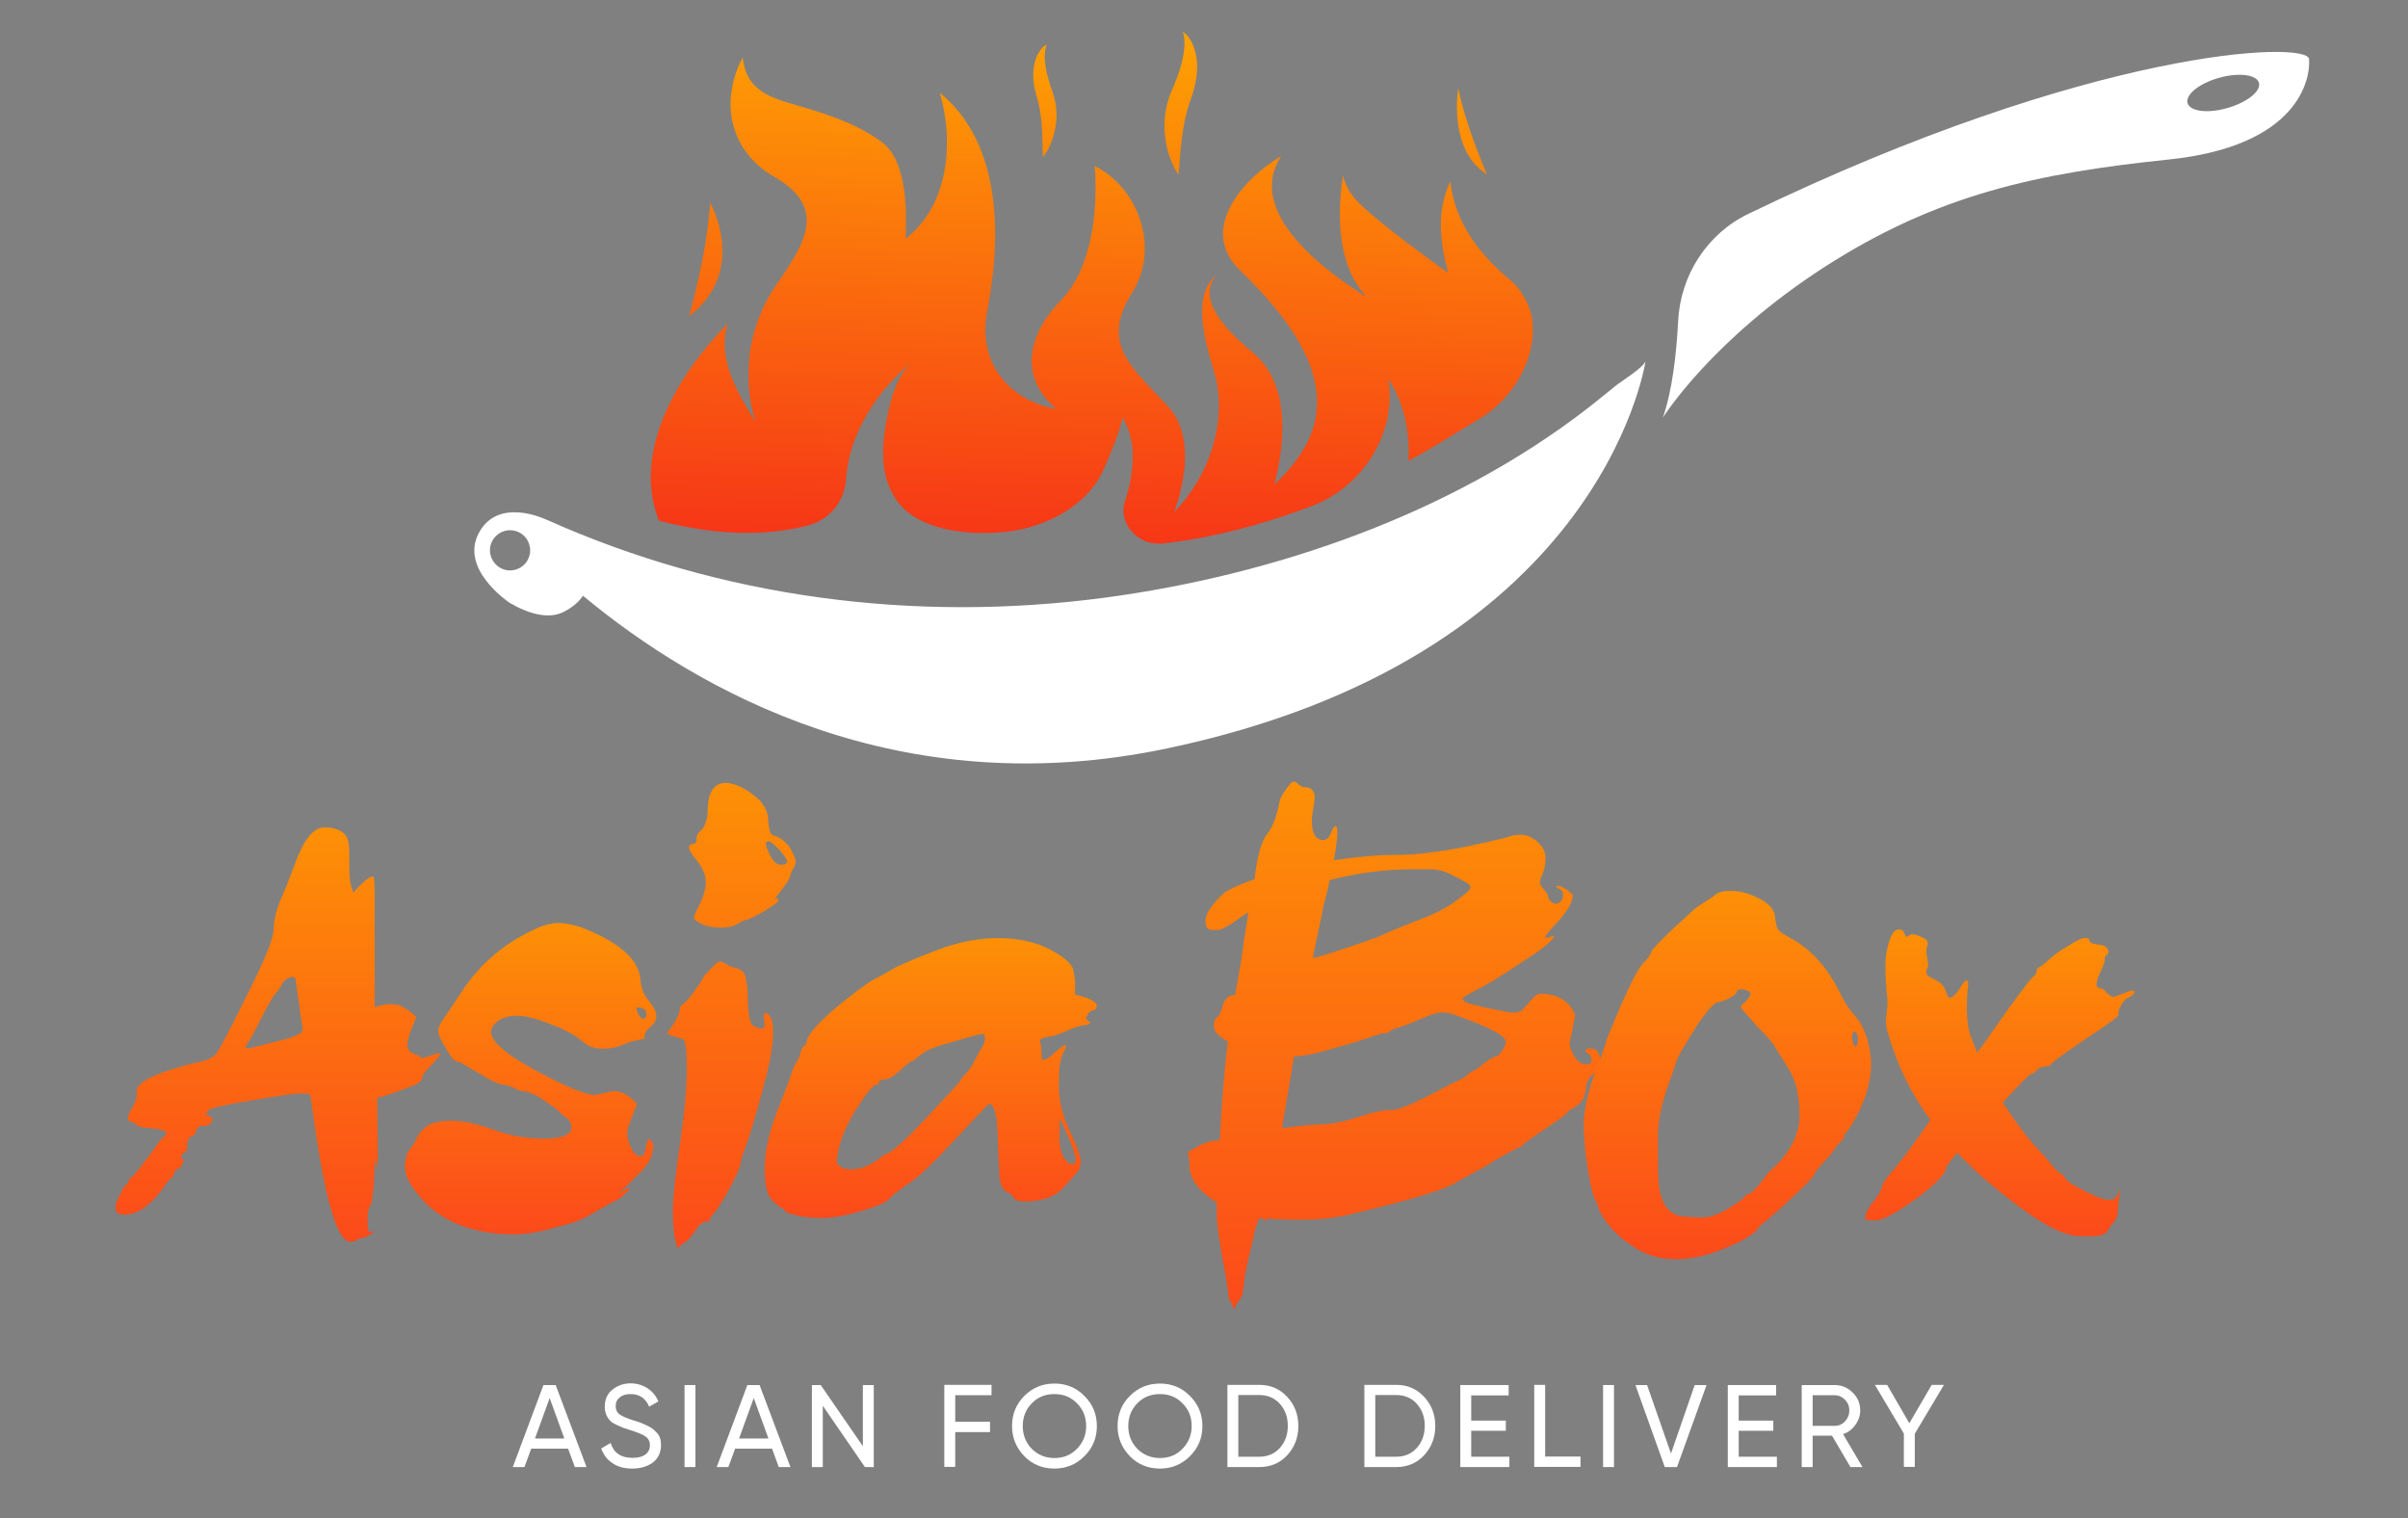
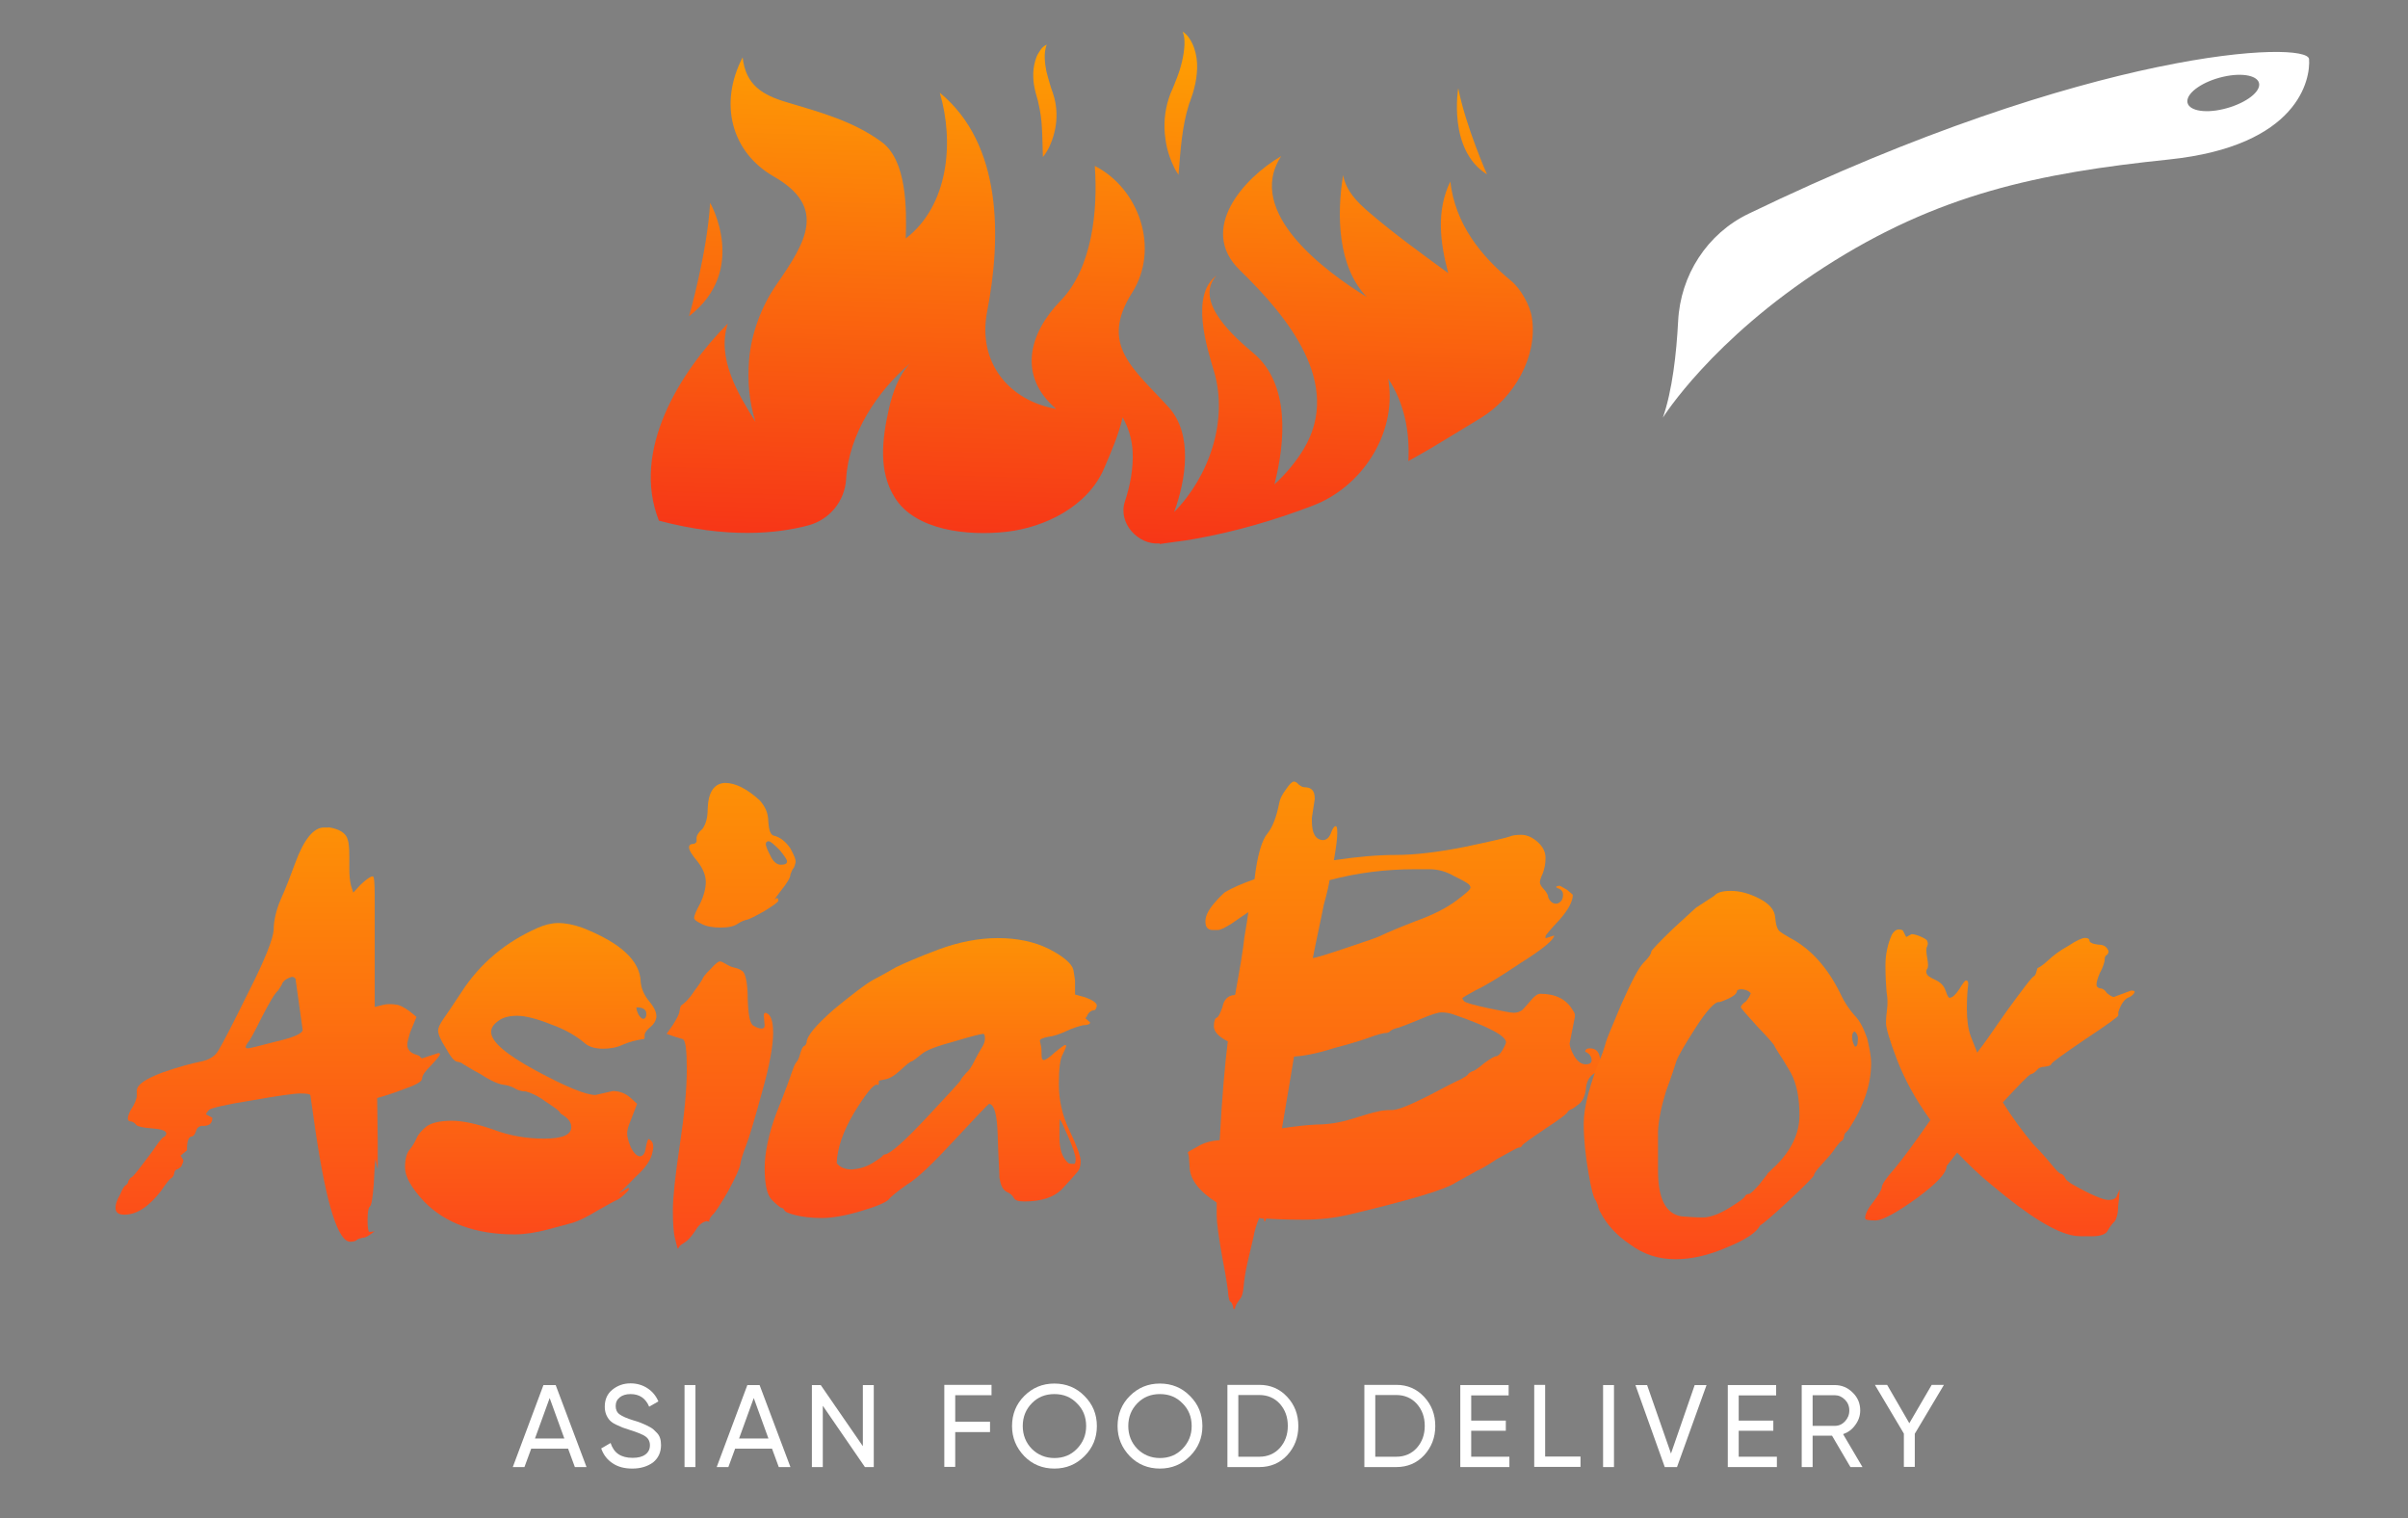
<svg xmlns="http://www.w3.org/2000/svg" version="1.1" id="Слой_1" x="0px" y="0px" viewBox="0 0 1280.1 807.2" style="enable-background:new 0 0 1280.1 807.2;" xml:space="preserve">
  <rect x="0" y="0" width="1280.1" height="807.2" fill="#808080" stroke="none" />
  <style type="text/css">
	.st0{fill:#FFFFFF;}
	.st1{fill:#323744;}
	.st2{fill:url(#SVGID_1_);}
	.st3{fill:url(#SVGID_2_);}
	.st4{fill:url(#SVGID_3_);}
	.st5{fill:url(#SVGID_4_);}
	.st6{fill:url(#SVGID_5_);}
	.st7{fill:url(#SVGID_6_);}
	.st8{fill:url(#SVGID_7_);}
	.st9{fill:url(#SVGID_8_);}
</style>
  <g>
    <g id="Слой_2_1_">
      <g id="Layer_1">
-         <path class="st0" d="M859.5,204.6c-5.2,4.2-10.3,8.4-15.6,12.5c-72.5,56.1-166.2,88.5-256.4,100.6     c-101.2,13.5-204.1,0.2-297.1-41.5l-0.1,0h0c-0.9-0.4-25.6-12.1-35.8,7.2c-10,19.1,15.2,36.2,16.6,37.2l0.1,0     c10,5.9,20.4,8.5,28,4.9c5.1-2.5,8.5-5.5,10.7-8.8c61.4,50.9,168.4,111.2,310.8,81.1c227.9-48.1,253.2-200.5,254.1-205.9     C874,195.1,862.2,202.5,859.5,204.6z M272,303.2c-5.9,0.5-11-4-11.5-9.8c-0.5-5.9,4-11,9.8-11.5c0.8-0.1,1.6,0,2.4,0.1l0.1,0     c4.7,0.7,8.3,4.4,8.9,9.1v0c0.1,0.2,0.1,0.4,0.1,0.5C282.3,297.6,277.9,302.7,272,303.2C272,303.2,272,303.2,272,303.2z" />
        <path class="st0" d="M1227.5,31.4c-0.8-9.9-115.1-6.1-297.9,82.2c-22.1,10.6-36.3,32.7-37.5,57.2c-0.9,17.2-3.1,36.8-8.1,51.2     c0.4-0.6,25.9-41.3,85.8-80c60.4-38.9,113.8-50,183.1-57.2C1222.2,77.6,1228.3,41.9,1227.5,31.4z M1181.9,58     c-10.5,2.5-19.1,0.6-19.1-4.2s8.5-10.6,19.1-13c10.5-2.4,19.1-0.5,19.1,4.2S1192.5,55.5,1181.9,58z" />
        <path class="st1" d="M500.5,241.7c0,0,0-0.1,0-0.1s0-0.1,0-0.1L500.5,241.7z" />
        <linearGradient id="SVGID_1_" gradientUnits="userSpaceOnUse" x1="399.504" y1="819.2" x2="399.504" y2="426.43" gradientTransform="matrix(1 3.000000e-02 3.000000e-02 -1 163.368 794.116)">
          <stop offset="0" style="stop-color:#FFAE00" />
          <stop offset="1" style="stop-color:#F4121E" />
        </linearGradient>
        <path class="st2" d="M787.2,222.2c-8.9,5.4-17.8,10.9-26.7,16.2c-3.9,2.3-7.9,4.5-11.8,6.7c0.8-15.7-2.1-30.6-10.7-43.8     c0.1,0.5,0.2,1.1,0.2,1.6c4.1,28.4-14.7,56.2-40.3,65.9c-20.4,7.8-41.4,13.9-62.8,17.7c-3.3,0.6-6.7,1.1-10,1.5     c-2.9,0.4-5.7,0.8-8.6,1.2c0-0.1,0-0.2,0-0.3l-0.3,0c-11.1,0.8-22-10.7-18.2-22.3c2.8-8.4,4.6-17.8,4.1-26.9     c-0.4-6.3-2.2-12.4-5.3-17.8c-2.2,9.5-6.1,18.3-9.9,27.2c-8.7,20.2-31.5,31.3-51.9,33.6c-20.4,2.3-48.5-0.6-59.4-18.3     c-8.6-13.9-6.8-30.5-3-47.3c2-8.6,5.1-17.5,11.3-24c-17.5,14.8-32.7,37.7-34.1,61.6c-0.7,11.7-8.8,21.6-20.1,24.6     c-16.6,4.4-42.9,7.1-79.4-2.5c-14.9-37.5,11.2-79.1,36.6-104.8c-6,18.4,5.4,37.4,14.7,52.2c-3.5-11.2-4.2-21.5-3.4-32.8     c1.1-13.7,6.5-28.5,14.5-40c15.9-22.9,27.1-41.3-1.4-57.6c-22.5-12.9-29.3-38.8-16.5-63.3c1.6,14.8,10.7,20.1,23.6,23.9     c18.1,5.4,35.1,10,50.2,21c13.5,9.8,13.4,35.6,12.9,51.4c22.9-17.6,25.8-51.4,18.1-77.5c33.4,27.4,32.7,77.3,25.2,116.2     c-5.3,26.9,11.3,47.4,36.7,51.9c-20.7-17.6-14.4-40.4,2.3-57.5c16.9-17.4,19.9-48.2,18.2-71.7c23.7,12.1,34.6,44,19.9,67.3     c-17.6,27.8,0.5,40.3,19.3,60.9c13.2,14.5,9.2,38.7,3,55.8c18.6-18.9,28.9-48.8,21.2-74.7c-3.7-12.4-12.8-40.6,1.3-51     c-12.8,14,11.1,34,19.6,41.2c19.6,16.4,17,47.2,11.2,69.8c6-5.5,11.3-11.8,15.5-18.7c21-34.8-8.4-70.4-33.9-95.2     c-22.4-21.7,2.1-49,22-60.6c-19.7,30.1,24.4,61.9,45.5,74.9c-15.6-16.3-16-43.6-12.6-64.8c1.6,8.5,7.6,14.4,13.5,19.5     c13,11.2,28,22.1,42.4,32.6c-4.3-16.2-6.5-33.1,1.1-48.7c2.6,22.5,16.1,39.4,32.2,52.7c5.2,4.2,10.2,13.1,11.2,19.8     C817.5,189.6,804.8,211.5,787.2,222.2z M775.2,46.9c0,0-5.7,32.8,15.3,45.8C790.5,92.7,779.3,67.5,775.2,46.9L775.2,46.9z      M366.3,168.1c31.8-24.5,11.2-60.3,11.2-60.3C376,134.4,366.3,168.1,366.3,168.1L366.3,168.1z M629.5,26.1     c-0.3,3-0.9,5.9-1.7,8.8c-0.2,0.7-0.4,1.4-0.6,2.1c-0.2,0.7-0.5,1.4-0.7,2.1c-0.5,1.4-1,2.8-1.6,4.2c-0.5,1.4-1.1,2.8-1.7,4.2     l-1,2.3c-0.3,0.8-0.6,1.7-0.9,2.6c-2.2,6.8-2.8,14-1.8,21.1c0.4,3.4,1.2,6.8,2.4,10.1c0.6,1.6,1.2,3.2,2,4.8     c0.7,1.6,1.6,3.1,2.6,4.5c0.6-6.9,1-13.2,1.8-19.4s1.9-12,3.6-17.5c0.2-0.7,0.4-1.4,0.7-2l0.8-2.3c0.6-1.6,1.1-3.3,1.5-5     c0.9-3.4,1.4-7,1.5-10.5c0.1-3.6-0.4-7.3-1.6-10.7c-0.6-1.7-1.4-3.4-2.4-4.9c-0.9-1.5-2.2-2.8-3.7-3.8     C629.9,19.9,629.8,23.1,629.5,26.1L629.5,26.1z M553.1,26.6c-0.8,1.2-1.6,2.4-2.1,3.7c-1,2.7-1.6,5.5-1.7,8.3     c-0.1,2.8,0.1,5.6,0.7,8.3c0.3,1.4,0.6,2.7,1,4l0.5,1.8c0.2,0.5,0.3,1.1,0.4,1.6c1.1,4.6,1.8,9.2,2,13.9     c0.3,4.9,0.3,9.9,0.5,15.3c1.7-2.1,3.1-4.5,4.1-7c1.1-2.5,1.8-5.1,2.4-7.8c1.1-5.5,1-11.2-0.4-16.6c-0.2-0.7-0.4-1.4-0.6-2     l-0.3-1c-0.1-0.3-0.2-0.6-0.3-0.8c-0.4-1.1-0.8-2.3-1.1-3.4c-0.7-2.3-1.3-4.5-1.9-6.8c-0.5-2.3-0.8-4.6-0.9-7     c-0.1-2.4,0.1-4.8,1-7.4C554.9,24.5,553.9,25.4,553.1,26.6z" />
      </g>
    </g>
    <g>
      <linearGradient id="SVGID_2_" gradientUnits="userSpaceOnUse" x1="147.569" y1="660.134" x2="147.569" y2="439.801">
        <stop offset="0" style="stop-color:#FC4A1A" />
        <stop offset="1" style="stop-color:#FD9006" />
      </linearGradient>
      <path class="st3" d="M174.7,439.8c5.8,0.9,9.2,3.1,10.1,6.4c0.6,1.5,0.9,4.6,0.9,8.9v6.8c0,3.4,0.3,6.4,0.9,8.9l1.2,3.7l4-4.3    c4.3-4,6.8-5.2,6.8-3.7c0.6,1.5,0.6,6.8,0.6,15.7v53.1c3.4-0.9,5.8-1.5,7.4-1.5c1.2,0,2.5,0,4,0.3c1.5,0,4,1.2,7.4,3.7l3.4,2.8    l-3.4,8.3c-0.9,3.1-1.5,5.2-1.5,6.4c0,2.8,1.8,4.6,5.2,5.5c0.9,0.3,1.5,0.6,1.5,0.9c0.6,0.6,0.9,0.9,1.2,0.9l8.6-2.8    c0.6,0,0.9,0.3,0.9,0.6c0,0.6-1.5,2.5-4.6,5.8c-3.4,3.4-4.9,5.5-4.9,7.1s-3.1,3.4-9.2,5.5c-6.4,2.5-11.4,4-14.7,4.9l0.3,23.3v14.4    l-1.2-5.2c-0.3,1.5-0.6,5.8-0.9,13.2c-0.6,7.4-1.2,11.4-2.1,12c-0.9,0.9-1.2,3.4-1.2,7.4s0.3,6.1,1.2,6.1l2.5-0.3    c-2.8,2.1-4.6,3.4-6.4,3.4c-1.2,0.3-2.5,0.6-3.1,1.2c-0.6,0.6-1.8,0.9-3.4,0.9c-6.4,0-12.6-19.3-18.4-58.3    c-1.5-10.7-2.5-17.5-2.8-19.6c-0.3-0.6-1.8-0.9-5.5-0.9c-3.1,0-11.7,1.2-25.8,3.7c-13.5,2.1-21.2,4-22.4,4.9    c-1.2,1.2-1.8,2.1-1.8,2.5l3.4,1.8c0,3.1-1.8,4.6-5.8,4.3c-1.5,0.3-2.5,1.2-2.8,2.5c-0.6,1.8-1.2,2.8-2.1,3.1    c-1.8,0-2.8,2.1-2.8,6.8v0.6l-3.4,2.8l1.5,2.5c0,0.9-0.6,2.1-1.2,3.4c-1.2,0.9-1.8,1.5-2.5,1.5c-0.9,0.6-1.2,1.5-1.2,2.1    c-0.3,1.2-0.6,1.8-1.5,2.5c-0.9,0.3-2.8,2.8-5.5,6.8c-6.4,8.3-12.9,12.6-19.3,12.6h-0.3c-3.1,0-4.6-1.2-4.6-3.7    c0-1.5,0.6-4,2.5-7.1c1.2-3.1,2.5-4.9,3.1-4.9c0.6-0.6,1.2-1.2,1.2-2.1c0.6-0.9,0.9-1.8,1.8-2.1c0.6-0.3,2.5-2.5,5.2-6.1    s5.5-7.1,7.7-10.4c2.1-3.1,3.7-4.9,4.3-4.9c0.9-0.6,1.2-1.2,1.2-2.1c-0.6-1.5-3.1-2.1-8-2.5c-4.3-0.3-7.1-0.9-8-1.8    c-0.6-0.9-1.5-1.5-2.5-1.8c-2.5,0-2.5-1.8-0.6-5.8c2.5-3.7,3.4-6.4,3.4-8V580c0-3.4,4.6-6.4,13.5-9.8c8.9-3.1,15.7-4.9,20.3-5.8    c4.6-0.9,7.7-2.8,9.5-5.8c2.1-3.4,7.4-13.5,16-31c8.9-17.5,13.2-28.5,13.5-33.4c0-4.6,1.2-10.1,3.7-16c2.8-6.1,5.2-12.6,7.7-19.3    c4.6-12.6,9.8-19,15.3-19H174.7z M155.1,519.3c-1.8,0.6-3.1,1.2-4,2.1c-0.9,0.9-1.2,1.5-1.2,1.8s-0.9,1.5-2.1,3.4    c-1.8,1.5-4.6,6.4-8.6,14.1c-4,8-6.4,12.6-7.4,13.5c-0.9,1.2-1.2,2.1-1.2,2.5c0,0.3,0.3,0.6,1.2,0.6c0.9,0,5.8-1.2,15.3-3.7    c9.2-2.1,13.8-4.3,13.8-6.1l-3.7-26.4v-0.6C156.6,519.6,156,519.3,155.1,519.3z" />
      <linearGradient id="SVGID_3_" gradientUnits="userSpaceOnUse" x1="281.997" y1="656.144" x2="281.997" y2="490.435">
        <stop offset="0" style="stop-color:#FC4A1A" />
        <stop offset="1" style="stop-color:#FD9006" />
      </linearGradient>
      <path class="st4" d="M333.7,631.6c1.5,0,0.9,0.9-1.5,3.1c-2.1,2.1-3.7,3.1-4.6,3.4c-0.9,0.3-4,2.1-10.1,5.5    c-5.5,3.4-10.1,5.5-12.9,6.4l-13.8,3.7c-5.8,1.5-11.7,2.5-17.2,2.5c-20.6,0-36.8-5.8-48.2-17.5c-6.8-7.4-10.1-13.2-10.1-18.1    c0-4.3,0.9-7.7,2.5-9.5c1.5-1.8,2.8-4,3.7-6.1c0.9-2.1,2.8-4.3,5.5-6.4c2.8-1.8,7.1-2.8,13.2-2.8c5.5,0,12.9,1.5,21.8,4.6    c8.9,3.4,18.1,4.9,27.3,4.9c9.8,0,14.4-2.1,14.4-6.1c0-2.8-1.8-4.9-5.5-7.1c-0.3-0.3-0.6-0.6-0.6-0.9c-0.3-0.6-2.8-2.5-7.4-5.5    c-4.6-3.4-8.3-4.9-10.7-5.5c-2.8,0-4.9-0.9-6.1-1.8c-1.8-0.9-3.7-1.5-6.1-1.8c-2.1-0.3-6.1-1.8-11.7-5.5c-5.8-3.1-8.9-5.2-9.5-5.5    c-0.6-0.6-1.5-0.9-3.1-1.2s-3.4-2.5-6.1-7.4c-2.8-4.3-4-7.4-4-9.2c0-1.2,0.9-3.4,2.8-6.1c1.8-2.5,4.9-7.1,9.5-14.1    c10.1-15.7,23.9-27,40.8-34.4c3.4-1.5,7.1-2.5,10.7-2.5c4.3,0,8.3,0.9,12.9,2.5c20.3,8,30.7,17.5,31,28.8    c0.3,3.4,1.8,7.1,4.6,10.4c2.8,3.4,4,6.1,3.7,8.6c-0.3,1.8-1.5,3.7-3.1,4.9c-1.8,1.5-2.8,2.8-3.1,4v1.5c0,0.3,0,0.6-0.3,0.9    c-4,0.6-7.7,1.5-11.4,3.1c-3.1,1.5-6.8,2.1-10.4,2.1c-4,0-7.1-0.9-9.2-2.5c-4.6-4-10.7-7.7-18.4-10.4c-7.7-3.1-13.8-4.6-18.1-4.6    c-4.3,0-7.7,0.9-10.1,2.8c-2.5,1.8-3.7,3.7-3.7,5.8c0,5.2,8,12,23.9,20.6c16,8.6,26.4,12.9,31.6,12.9l9.2-2.1    c3.4,0,6.8,1.2,9.5,3.7l3.4,3.1l-3.1,8c-0.9,2.1-1.8,4.6-2.1,6.4c-0.3,2.5,0.3,4.9,1.8,8.6c1.5,3.1,3.4,4.9,4.9,4.9    c1.5,0,2.8-1.5,3.1-4.6c0.6-3.1,1.2-4.6,1.5-4.6c2.1,0.9,3.1,3.1,2.1,6.8c-0.6,4-3.7,8.6-9.2,13.5c-5.2,5.5-8,8-8.3,8    c-0.3,0.3-0.3,0.3,0,0.3L333.7,631.6z M339.5,539.5c0.9,1.2,1.5,2.1,2.5,2.1c0.9,0,1.2-0.6,1.5-1.5c0.6-3.1-1.2-4.6-5.2-4.6    C338.3,536.5,338.6,537.7,339.5,539.5z" />
      <linearGradient id="SVGID_4_" gradientUnits="userSpaceOnUse" x1="388.474" y1="663.816" x2="388.474" y2="416.173">
        <stop offset="0" style="stop-color:#FC4A1A" />
        <stop offset="1" style="stop-color:#FD9006" />
      </linearGradient>
      <path class="st5" d="M369.6,654.3c-2.1,3.1-4,5.2-5.5,6.1c-1.5,0.9-2.8,1.8-3.1,2.5c-0.3,0.6-0.6,0.9-0.6,0.9    c-0.3,0-0.6-1.8-1.5-5.2c-0.9-3.4-1.2-8.6-1.2-15.3c0-6.4,1.2-18.1,3.7-34.7s3.7-29.8,3.7-40.2c0-9.8-0.6-15.3-2.1-16    c-2.1-0.6-5.2-1.5-8.6-2.8l3.4-4.9c2.1-3.4,3.4-5.8,3.4-7.1c0.3-1.8,0.6-2.8,0.9-3.1c1.5-0.9,4-3.1,6.8-7.4    c2.8-3.7,4.3-6.1,4.6-6.8c0.3-0.9,1.5-2.5,4.3-5.2c2.5-2.8,4-4,4.9-4c0.9,0,1.8,0.6,3.4,1.5c1.5,0.9,2.8,1.5,4.3,1.8    c1.5,0.3,3.1,0.9,4.6,2.1c1.5,1.8,2.5,6.8,2.5,15c0.3,8.3,1.2,12.9,3.1,13.8c1.5,0.9,3.1,1.5,4.3,1.5s1.8-0.9,1.5-2.5l-0.3-3.7    c-0.3-1.5,0.3-2.5,1.2-2.1c2.5,0.9,3.7,4.3,3.7,10.7s-1.8,16.9-5.8,31c-4,14.7-6.8,24.2-8.6,28.8c-1.8,4.6-2.8,8-3.1,10.1    c-0.3,2.1-2.5,6.8-6.4,14.1c-4.3,7.4-7.1,11.7-8.3,12.6c-1.2,1.2-1.8,2.5-1.8,3.4l0.6,0.3l-2.1-0.3    C373.3,649.7,371.4,651.2,369.6,654.3z M413.8,478.8c0,0.6-2.5,2.5-7.4,5.5c-4.9,2.8-8,4.3-9.2,4.6c-1.5,0.3-3.1,0.9-4.9,2.1    c-2.1,1.5-5.2,2.1-9.2,2.1c-4.3,0-7.7-0.6-10.4-2.1c-2.5-1.2-3.7-2.1-3.7-3.1s0.9-3.4,3.1-7.4c2.1-4.3,3.1-8.3,3.1-11.7    c0-3.4-1.5-7.1-4.3-10.7c-3.1-3.7-4.6-6.1-4.6-7.7c0-1.2,0.9-1.8,2.5-1.8c0.9-0.3,1.2-0.6,1.5-1.2v-2.1c0-0.9,0.9-2.8,3.1-4.6    c1.8-2.5,2.8-5.8,2.8-10.7c0.3-8.9,3.4-13.5,9.2-13.8c5.5,0,11.7,3.1,18.4,9.2c3.1,3.4,4.6,7.1,4.6,11c0.3,4.3,0.9,6.8,2.5,7.7    c4,0.9,6.8,3.4,9.2,6.8c1.8,3.4,3.1,5.8,2.8,7.7c-0.3,1.2-0.6,2.5-1.2,3.1c-0.6,0.6-0.9,1.8-1.5,3.1c0,1.8-1.8,4.6-5.2,8.9    l-3.7,4.9C412.8,476.9,413.8,477.2,413.8,478.8z M409.5,454.8c1.5,3.4,3.7,4.9,5.5,4.9c2.5,0,3.4-0.6,3.4-1.8c0-0.9-1.5-3.1-4-6.1    c-3.1-3.1-4.9-4.6-5.8-4.6c-0.9,0-1.5,0.6-1.5,1.5S407.9,451.8,409.5,454.8z" />
      <linearGradient id="SVGID_5_" gradientUnits="userSpaceOnUse" x1="494.779" y1="647.553" x2="494.779" y2="498.721">
        <stop offset="0" style="stop-color:#FC4A1A" />
        <stop offset="1" style="stop-color:#FD9006" />
      </linearGradient>
      <path class="st6" d="M579.5,543.5c0,0.9-1.2,1.5-3.7,1.5c-2.5,0.6-5.5,1.5-8.9,3.1s-6.8,2.8-9.8,3.1c-2.8,0.6-4.3,1.2-4.3,2.1    c0.3,0.9,0.3,1.8,0.6,2.8c0.3,1.2,0.3,2.8,0.3,4.6c0,1.8,0.3,2.8,1.2,2.8c0.9,0,2.8-1.2,5.8-4c3.4-2.8,5.2-4,5.5-4    c0.3,0,0.6,0.3,0.6,0.6s-0.6,1.8-1.8,4.3c-1.5,2.5-2.1,8-2.1,16c0,8.6,1.8,16.6,5.8,24.9c4,8.3,5.8,13.5,5.8,16    c0,2.5-0.6,4.6-2.1,6.1c-1.2,1.5-4,4.6-8,8.9c-4.3,4.3-11,6.4-19.9,6.4c-3.1,0-4.9-0.6-5.5-1.8c-0.6-1.2-1.8-2.5-4-3.4    c-2.1-1.2-3.1-3.7-3.7-7.4c0-3.4-0.6-10.7-0.9-22.1c-0.3-11.4-1.8-16.9-4.6-17.2c-0.9,0.6-7.1,7.1-18.4,19.3    c-11.4,12.3-19.6,20.3-25.2,23.6c-5.2,3.7-8.6,6.4-9.8,8c-1.5,1.5-6.4,3.7-14.7,6.1c-8.3,2.5-15.3,3.7-20.9,3.7    s-10.1-0.6-13.8-1.5c-3.7-0.9-5.8-1.8-6.1-2.8c-0.3-0.6-0.9-1.2-1.8-1.2c-0.9-0.6-2.5-1.8-4.9-4.3s-3.7-8-3.7-16.6    c0-8.3,2.1-18.4,6.4-29.8c4.6-11.4,7.1-18.4,8-21.2c0.9-2.5,1.5-4.3,2.5-5.5c0.9-0.9,1.5-2.5,2.1-4.9c0.6-1.8,1.2-3.4,2.1-3.7    c0.6-0.3,0.9-0.9,1.2-1.8c0-3.4,4.9-9.2,14.7-17.8c9.8-8,16.6-13.2,20.3-15.3c4-2.1,8-4.3,12.3-6.8c4.3-2.1,12-5.5,22.7-9.5    c10.7-4,21.5-6.1,31.6-6.1s19.3,1.8,27.3,5.8c7.7,4,12,7.7,12.9,11c0.3,1.5,0.6,3.7,0.9,5.8v7.4l5.5,1.5c4,1.5,5.8,2.8,6.1,4.3    c-0.3,1.5-0.6,2.1-1.2,2.5c-1.8,0-3.4,1.2-4.3,3.7c-0.3,0.3-0.6,0.3-0.6,0.6L579.5,543.5z M521.5,557.6c1.5-2.1,2.1-4,2.1-5.5    s-0.3-2.5-0.9-2.5c-0.9,0-6.1,1.2-15.3,4c-9.2,2.5-15,4.6-17.5,6.8c-2.5,2.1-4,3.1-4.9,3.7c-0.9,0-3.1,1.8-6.4,4.9    c-3.4,3.1-6.1,4.6-8.6,4.9c-1.8,0.3-3.1,0.6-2.8,0.9v1.2l-0.3,0.9c-0.3-0.3-0.6-0.3-0.9-0.3c-1.8,0-5.8,4.9-12,15    c-5.8,9.8-8.9,18.7-9.2,26.7c1.5,2.1,4.3,3.4,8,3.4c3.7-0.3,7.4-1.2,11-3.4c3.4-2.1,5.2-3.4,5.5-4c0.3-0.3,0.6-0.6,1.2-0.6    c3.1-0.6,10.4-7.1,22.1-19.6c11.7-12.6,17.8-19,18.1-19.9c0.3-0.9,1.5-2.1,2.8-3.7c1.8-1.5,3.1-3.7,4.3-6.1    S520.2,559.8,521.5,557.6z M563.2,604.6c0,6.4,1.5,11,4.9,13.8c0.9,0.3,1.5,0.3,2.5,0.3c0.9,0.3,1.2-0.6,1.2-2.5    c0-1.8-1.2-5.5-3.7-11.4c-2.5-5.8-4-8.9-4.6-9.8C563.2,595.4,563.2,598.5,563.2,604.6z" />
      <linearGradient id="SVGID_6_" gradientUnits="userSpaceOnUse" x1="741.034" y1="696.038" x2="741.034" y2="415.559">
        <stop offset="0" style="stop-color:#FC4A1A" />
        <stop offset="1" style="stop-color:#FD9006" />
      </linearGradient>
      <path class="st7" d="M644.8,494.4c-2.8,0-4-1.5-4-4.6c0-2.8,1.5-5.8,4.3-9.2c2.8-3.4,4.9-5.2,5.8-6.1c4.6-2.8,9.8-4.9,16-7.1    c1.5-12.9,4-20.9,6.8-24.2c2.8-3.4,4.9-8.9,6.4-16.6c0.3-1.8,1.5-4.3,3.4-6.8c2.1-3.1,3.4-4.3,4.3-4.3s1.8,0.6,2.5,1.5    c1.2,0.9,2.1,1.5,3.1,1.5c3.7,0,5.5,1.8,5.5,5.8v0.6l-1.5,9.8v1.8c0,6.4,1.8,9.8,5.8,10.1c1.8,0,3.4-1.2,4.3-3.7s1.8-3.7,2.5-3.7    s0.9,1.2,0.9,3.7c0,2.8-0.6,7.4-1.8,14.4c12-1.8,23-2.8,32.8-2.8c10.4,0,22.7-1.5,36.8-4.3c14.7-3.1,22.4-4.9,23.9-5.5    c1.2-0.6,3.4-0.9,6.1-0.9c2.8,0,5.8,1.2,8.6,3.7s4.3,5.2,4.3,8.6c0,3.4-0.6,5.8-1.5,8.3c-0.9,1.8-1.5,3.7-1.5,4.6    c0,0.9,0.6,2.1,1.8,3.4c1.5,1.5,2.1,2.8,2.5,3.7c0,1.2,0.6,2.1,1.5,3.1c0.9,0.9,1.8,1.2,2.8,1.2c0.9,0,1.5-0.3,2.5-1.2    c0.9-0.9,1.2-2.1,1.2-3.7c0-1.5-0.9-2.8-3.1-3.4l-0.6-0.6c0.3-0.3,0.9-0.6,1.8-0.6c0.6,0,1.8,0.9,4,2.1c2.1,1.8,3.1,2.5,3.1,2.8    c0,3.4-2.5,8-7.1,13.2c-4.9,5.2-7.4,8.3-7.4,8.6v1.2l4.6-1.5c0,2.1-5.8,7.1-17.5,14.4c-11.4,7.7-19.6,12.6-24.2,14.7    c-4.6,2.5-7.1,4-7.1,4.3c0,0.3,0.3,0.9,1.2,1.8c0.9,0.6,4.9,1.8,12.3,3.4c7.4,1.5,12,2.5,13.8,2.5c1.8,0,3.4-0.6,4.6-1.5    c1.2-1.2,2.8-3.1,4.6-5.2c1.8-2.1,3.4-3.4,4.9-3.4c8,0,13.8,2.8,17.2,8.6c0.9,1.2,1.2,2.1,1.2,2.5v1.2l-2.8,14.1    c0,1.5,0.9,4,2.5,6.8c1.8,2.8,3.7,4.3,6.1,4.3c1.8,0,3.1-0.6,3.1-2.1c0-2.1-1.2-3.7-3.4-4.6c0-1.2,0.9-1.8,2.5-1.8    c3.7,0,5.5,2.5,5.5,7.4c0,2.5-1.2,4.6-3.4,6.1c-2.5,1.5-4,4.3-4.3,8.6c-0.6,3.7-1.8,6.4-4.3,8c-1.8,1.5-3.4,2.5-4,2.5    c-0.6,0.6-0.9,0.6-1.2,0.9c0,0.9-4,4-12,9.2c-7.7,5.2-12,8.3-12.3,8.9c-0.3,0.9-1.2,1.2-2.1,1.2c-0.9,0.3-4.9,2.5-11.4,6.1    c-6.4,4.3-10.1,6.1-10.4,6.1c-0.6,0.3-4.3,2.5-11,6.1c-6.4,4.3-25.8,9.8-58,17.5c-6.8,1.5-14.4,2.5-23.6,2.5    c-8.6,0-15.3-0.3-19.6-0.6c-0.3,0.9-0.6,1.5-0.6,1.5c-0.6,0-0.6-0.6-0.6-1.5c-0.9,0-1.5,0-2.5-0.3c-1.5,3.4-2.5,6.8-3.1,10.4    c-0.9,3.4-1.8,8-3.1,13.2c-1.2,5.2-1.8,9.5-2.1,12.9c-0.3,3.4-0.9,5.5-2.1,6.8c-0.9,1.2-1.8,2.5-2.1,3.4c-0.3,1.2-0.6,1.8-0.9,1.8    c-0.3,0-0.3-0.6-0.6-1.8c-0.3-0.9-0.6-1.8-1.2-2.1c-0.6-0.3-0.9-1.5-1.2-3.4c0-1.5-0.9-8.3-3.1-19.6c-2.1-11.7-3.1-19.3-3.1-23    v-6.8c-9.5-6.1-14.1-12.3-14.4-18.7c-0.3-4-0.3-6.1-0.6-6.8c-0.3-0.6-0.3-0.9-0.3-1.2s1.8-1.2,5.2-3.1c3.4-2.1,7.4-3.1,11.7-3.4    c1.2-23,2.8-40.5,4.3-52.5c-4.9-2.5-7.4-5.2-7.4-8s0.6-4.3,1.5-4.6c0.9-0.3,1.8-2.1,3.1-5.8c0.6-3.4,2.5-5.5,5.2-6.1    c0.3,0,0.9,0,1.5-0.3c2.5-13.8,4.3-24.2,4.9-30.4c1.2-6.8,1.8-11,2.1-13.5c-2.8,1.8-5.8,4-8.9,6.1c-3.4,2.1-5.8,3.4-7.4,3.4H644.8    z M700.1,597.8c5.5,0,12-0.9,19-3.1c6.8-2.1,11-3.4,12.9-3.7c2.1-0.6,4.6-0.9,8-0.9c3.1,0,9.2-2.5,19-7.4c9.2-4.9,15.3-8,17.5-8.9    c2.1-1.2,3.7-2.1,4-2.8c0.3-0.6,1.2-0.9,2.1-1.5c0.9,0,3.1-1.5,6.4-4.3c3.4-2.5,5.5-3.7,6.4-3.7c0.9,0,2.1-1.2,3.4-3.4    c1.2-2.1,1.8-3.7,1.8-4c0-3.4-9.2-8.3-27.6-14.7c-2.5-0.9-4.6-1.2-6.8-1.2c-1.8,0-5.5,1.2-10.7,3.4s-9.2,3.7-11.7,4.6    c-2.5,0.6-4,1.2-4.6,1.8c-0.6,0.9-1.8,1.2-3.4,1.2c-1.5,0.3-4,0.9-7.1,2.1c-3.4,1.2-9.8,3.4-19.3,5.8c-9.5,3.1-16.9,4.3-21.5,4.6    c-0.9,5.8-3.1,18.4-6.4,38.1C688.1,598.8,693.9,598.1,700.1,597.8z M715.7,503.9c10.1-3.4,16.6-5.5,19-6.8    c2.5-1.2,8.3-3.7,17.8-7.4c9.5-3.4,16.6-7.1,21.8-11c4.9-3.7,7.4-5.8,7.4-6.8c0-0.6-0.3-1.2-0.9-1.8c-0.6-0.6-3.1-2.1-7.7-4.3    c-4.3-2.5-8.6-3.7-13.2-3.7h-8c-15,0-30.1,1.8-45.1,5.8c-0.3,2.1-1.2,6.4-3.1,13.2c-1.2,6.4-3.4,16-5.8,28.2    C699.5,509.2,705.6,507.3,715.7,503.9z" />
      <linearGradient id="SVGID_7_" gradientUnits="userSpaceOnUse" x1="918.243" y1="669.34" x2="918.243" y2="473.557">
        <stop offset="0" style="stop-color:#FC4A1A" />
        <stop offset="1" style="stop-color:#FD9006" />
      </linearGradient>
      <path class="st8" d="M920.1,473.6c4.6,0,9.5,1.2,15,4c5.5,2.8,8.3,6.1,8.6,10.1c0.3,4,1.2,6.8,2.8,7.7c1.5,1.2,3.4,2.1,4.9,3.1    c10.7,5.5,19.9,15.3,27,29.8c2.1,4.6,4.9,8.6,7.4,11.4c3.1,3.1,4.9,7.1,6.8,12.3c1.2,5.2,2.1,9.5,2.1,13.2c0,11.4-4,23-12,35.3    c-0.9,0.9-1.5,1.8-1.8,1.8c-0.3,0.6-0.6,1.2-0.6,2.1c-0.3,0.9-0.6,1.8-1.2,2.1c-0.9,0.3-1.8,1.8-3.4,3.7c-1.5,2.5-3.7,4.9-6.8,8.3    c-3.1,3.4-4.6,5.2-4.6,6.4c-0.3,0.6-4.6,5.2-13.5,13.5c-8.6,8-13.8,12.3-15.3,13.2c-1.5,3.4-7.4,7.4-17.2,11.4    c-9.8,4.3-19,6.4-27.6,6.4c-8.9,0-16.9-2.5-23.9-7.7c-7.4-4.9-12.6-10.7-16-17.2c-0.6-0.9-0.9-1.8-1.2-2.8c0-0.9-0.6-1.8-1.2-3.4    c-1.2-1.2-2.5-6.1-4-15s-2.5-17.5-2.5-26.1c0-8.9,3.4-21.5,10.1-37.7c0.9-2.8,1.5-4.6,1.8-5.8c0.3-1.2,3.1-8,8-19.6    c5.5-12.3,9.2-19.6,12-22.4s4-4.6,4-5.8c0-0.6,4-4.9,11.7-12.3c7.7-7.1,11.7-10.7,12-11l9.8-6.4    C912.7,474.5,915.5,473.6,920.1,473.6z M926.8,526c-1.5-0.3-2.8,0-3.4,0.6c0,1.5-1.5,2.8-4.6,4.3c-2.8,1.2-4.3,1.8-4.6,1.8h-0.6    c-2.1,0-6.4,4.6-12.3,13.8s-9.2,15-10.1,17.5c-0.9,2.8-2.5,8-5.5,16c-2.5,8-4,15.3-4.3,21.5c0,6.8,0,13.5,0,20.6    c0,15,4,23,12.3,24.5c3.7,0.3,7.4,0.6,11.7,0.6c3.7,0,8.6-1.8,14.1-5.2c5.5-3.4,8.3-5.5,8.3-6.4c0.6-0.6,1.2-0.9,2.1-0.9    c0.9-0.3,2.5-1.8,5.5-5.2c2.5-3.4,4.3-5.2,4.3-5.8c0.6-0.3,1.8-1.8,4.3-4c8.3-8.3,12.6-17.2,12.6-26.7s-1.5-16.9-4.6-22.7    c-3.4-5.8-5.5-9.2-6.4-10.4c-0.9-1.5-1.5-2.5-2.1-3.4c0-0.9-3.1-4.3-9.2-10.7c-5.5-6.1-8.6-9.5-8.9-10.4c0.3-0.9,0.9-1.8,2.8-3.1    c1.2-1.5,2.1-2.8,2.5-4.3C929.9,527,928.7,526.3,926.8,526z M987.6,553.3c0.3-2.1-0.3-3.7-1.5-4.9c-0.9,0-1.5,0.9-1.5,2.8    c0,2.1,0.6,3.7,1.5,5.2C987,556.4,987.6,555.5,987.6,553.3z" />
      <linearGradient id="SVGID_8_" gradientUnits="userSpaceOnUse" x1="1063.273" y1="657.372" x2="1063.273" y2="494.118">
        <stop offset="0" style="stop-color:#FC4A1A" />
        <stop offset="1" style="stop-color:#FD9006" />
      </linearGradient>
      <path class="st9" d="M1034.8,619.9c0,3.7-5.2,9.2-16,17.2c-10.4,7.4-17.5,11.4-21.5,11.7c-4,0-5.8-0.3-5.8-1.2    c0-2.1,1.5-5.2,4.3-8.6c2.8-3.7,4.3-6.1,4.6-8c0-1.2,2.1-4.6,6.8-9.8c4.3-5.2,10.7-13.8,19-25.8c-8-11-13.8-21.8-17.8-32.2    s-5.8-16.9-5.8-19.3c0-2.8,0.3-5.2,0.6-7.7s0.3-5.5-0.3-8.9c-0.3-3.4-0.6-8.3-0.6-14.1c0-5.8,1.2-11.4,3.4-16.3    c0.9-1.5,1.8-2.5,3.4-2.8c1.5,0,2.1,0.3,2.5,0.6c0.9,1.8,1.5,3.1,1.8,3.4l2.8-1.5c0.9,0,2.5,0.3,4.6,1.2c2.1,0.9,3.7,1.8,3.7,2.5    c0.6,1.2,0.3,1.8,0,2.8c-0.6,0.9-0.6,2.8,0,6.1s0.6,5.2,0,5.8c-0.6,0.9-0.6,1.8-0.3,2.5c0.3,1.2,1.8,2.1,4.6,3.4s4.6,3.1,5.5,5.8    c0.9,2.8,1.8,4,2.1,3.7c1.5,0,3.1-1.5,5.2-4.6c1.8-3.1,3.1-4.6,3.4-4.6c1.2,0,1.5,0.9,1.2,3.1c-0.3,2.1-0.6,6.1-0.6,12    c0,5.8,0.6,10.7,2.1,14.7l3.4,8.6c0.3-0.3,0.6-0.9,1.5-2.1c0.6-0.6,5.5-7.4,14.1-19.9c9.2-12.6,13.8-18.7,14.7-18.7    c0.6-0.6,0.9-1.2,1.2-2.5c0.3-0.6,0.3-1.5,0.6-1.8c0.9-0.3,2.8-1.5,5.5-4s6.1-5.2,10.7-7.7c4.6-3.1,7.7-4.3,8.9-4.3    c1.8,0,2.5,0.6,2.5,1.8c0.6,0.9,2.1,1.5,4.9,1.8c2.8,0,4.3,1.2,5.2,3.4c0,0.9-0.3,1.5-0.9,2.1c-0.9,0.3-1.2,1.2-1.2,3.1    c-0.3,1.2-0.9,3.7-2.5,6.4c-1.2,2.8-1.8,4.9-1.8,6.1s0.6,1.8,1.8,2.1c1.2,0,2.5,0.6,3.7,2.5c1.5,1.2,2.8,2.1,3.7,2.1l9.2-3.4    c1.5,0,2.1,0.3,1.8,0.6c0,0.9-0.9,1.8-2.5,2.8c-2.5,0.6-4.6,3.4-6.1,8v1.8c0,0.6-5.8,4.9-17.5,12.6c-11.7,8-17.8,12.3-18.1,13.2    s-1.5,1.2-3.7,1.5c-1.8,0-3.1,0.6-4,1.8c-0.9,0.9-1.8,1.8-3.1,2.1c-1.2,0.3-6.1,5.5-15,15c5.5,8.9,11,16,16,22.1    c5.5,5.5,8.9,9.8,11,12.3s3.4,3.7,4.3,3.7c0.9,0.6,1.5,1.2,1.8,2.1c0.3,0.9,1.5,1.8,3.4,3.1c10.1,5.8,16.9,8.6,19.6,8.6    s4.3-0.9,4.6-2.5l1.5-3.1c-0.3,1.5-0.3,4.6-0.9,8.9c0,4-0.9,6.8-1.8,8c-1.2,1.2-2.5,2.8-3.7,4.9c-0.9,2.1-4,3.1-8.6,3.1    c-4.6,0-7.7,0-9.2-0.3c-9.8-1.5-24.2-10.4-43.6-26.7c-6.8-5.5-12.9-11.4-18.7-17.5L1034.8,619.9z" />
    </g>
    <g>
      <path class="st0" d="M311.8,779.9h-6.2l-3.6-9.8h-19.6l-3.6,9.8h-6.2l16.3-43.6h6.5L311.8,779.9z M292.2,743.2l-7.8,21.5h15.6    L292.2,743.2z" />
      <path class="st0" d="M336.1,780.7c-4.1,0-7.6-0.9-10.4-2.8c-2.9-1.9-4.9-4.5-6.1-7.9l5-2.9c1.7,5.3,5.5,7.9,11.7,7.9    c3,0,5.2-0.6,6.8-1.8c1.6-1.2,2.4-2.8,2.4-4.9c0-2-0.8-3.6-2.4-4.7c-1.4-1-4.1-2.1-7.9-3.3l-4.2-1.4c-0.9-0.4-2.1-0.9-3.6-1.6    c-1.5-0.7-2.5-1.5-3.2-2.2c-1.8-2-2.7-4.4-2.7-7.3c0-3.8,1.3-6.8,4-9c2.7-2.2,5.9-3.4,9.7-3.4c3.4,0,6.4,0.9,9,2.6    c2.6,1.7,4.5,4,5.8,7l-4.9,2.8c-1.9-4.5-5.2-6.7-9.9-6.7c-2.4,0-4.3,0.6-5.7,1.7c-1.5,1.2-2.2,2.7-2.2,4.7c0,1.9,0.7,3.4,2.1,4.4    c1.4,1,3.8,2.1,7.1,3.1l2.6,0.8c1.4,0.5,2.2,0.8,2.3,0.9c1.3,0.5,2.8,1.2,4.4,2.1c1.1,0.6,2.2,1.6,3.4,2.9    c1.5,1.5,2.2,3.6,2.2,6.5c0,3.8-1.4,6.9-4.2,9.2C344.2,779.6,340.5,780.7,336.1,780.7z" />
      <path class="st0" d="M363.9,779.9v-43.6h5.8v43.6H363.9z" />
      <path class="st0" d="M420.2,779.9h-6.2l-3.6-9.8h-19.6l-3.6,9.8h-6.2l16.3-43.6h6.5L420.2,779.9z M400.7,743.2l-7.8,21.5h15.6    L400.7,743.2z" />
      <path class="st0" d="M458.7,768.8v-32.5h5.8v43.6h-4.7l-22.4-32.6v32.6h-5.8v-43.6h4.7L458.7,768.8z" />
      <path class="st0" d="M527.1,736.2v5.5h-19.3v14.1h18.5v5.5h-18.5v18.5h-5.8v-43.6H527.1z" />
      <path class="st0" d="M538,758.1c0-6.3,2.2-11.7,6.5-16c4.4-4.4,9.7-6.6,16-6.6c6.3,0,11.7,2.2,16,6.6c4.4,4.4,6.6,9.7,6.6,16    c0,6.3-2.2,11.6-6.6,16c-4.4,4.4-9.7,6.6-16,6.6c-6.3,0-11.7-2.2-16-6.6C540.2,769.6,538,764.3,538,758.1z M577.4,758.1    c0-4.8-1.6-8.9-4.9-12.1c-3.2-3.3-7.1-4.9-12-4.9c-4.8,0-8.8,1.6-12,4.9c-3.2,3.3-4.8,7.3-4.8,12.1c0,4.7,1.6,8.8,4.8,12.1    c3.2,3.2,7.3,4.9,12,4.9c4.8,0,8.8-1.6,12-4.9C575.8,766.8,577.4,762.8,577.4,758.1z" />
      <path class="st0" d="M594.1,758.1c0-6.3,2.2-11.7,6.5-16c4.4-4.4,9.7-6.6,16-6.6c6.3,0,11.7,2.2,16,6.6c4.4,4.4,6.6,9.7,6.6,16    c0,6.3-2.2,11.6-6.6,16c-4.4,4.4-9.7,6.6-16,6.6c-6.3,0-11.7-2.2-16-6.6C596.3,769.6,594.1,764.3,594.1,758.1z M633.5,758.1    c0-4.8-1.6-8.9-4.9-12.1c-3.2-3.3-7.1-4.9-12-4.9c-4.8,0-8.8,1.6-12,4.9c-3.2,3.3-4.8,7.3-4.8,12.1c0,4.7,1.6,8.8,4.8,12.1    c3.2,3.2,7.3,4.9,12,4.9c4.8,0,8.8-1.6,12-4.9C631.9,766.8,633.5,762.8,633.5,758.1z" />
      <path class="st0" d="M652.5,736.2h17c5.9,0,10.8,2.1,14.8,6.4c3.9,4.2,5.9,9.3,5.9,15.5c0,6.1-2,11.2-5.9,15.5    c-3.9,4.2-8.9,6.3-14.8,6.3h-17V736.2z M658.3,774.4h11.2c4.4,0,8.1-1.6,10.9-4.7c2.8-3.2,4.2-7,4.2-11.7s-1.4-8.5-4.2-11.7    c-2.8-3.1-6.5-4.7-10.9-4.7h-11.2V774.4z" />
      <path class="st0" d="M725.3,736.2h17c5.9,0,10.8,2.1,14.8,6.4c3.9,4.2,5.9,9.3,5.9,15.5c0,6.1-2,11.2-5.9,15.5    c-3.9,4.2-8.9,6.3-14.8,6.3h-17V736.2z M731.1,774.4h11.2c4.4,0,8.1-1.6,10.9-4.7c2.8-3.2,4.2-7,4.2-11.7s-1.4-8.5-4.2-11.7    c-2.8-3.1-6.5-4.7-10.9-4.7h-11.2V774.4z" />
      <path class="st0" d="M782.1,760.6v13.8h20.3v5.5h-26.1v-43.6H802v5.5h-19.9v13.4h18.4v5.4H782.1z" />
      <path class="st0" d="M821.4,736.2v38.1h18.8v5.5h-24.6v-43.6H821.4z" />
      <path class="st0" d="M852.2,779.9v-43.6h5.8v43.6H852.2z" />
      <path class="st0" d="M891.5,779.9H885l-15.6-43.6h6.2l12.7,36.4l12.6-36.4h6.3L891.5,779.9z" />
      <path class="st0" d="M924.3,760.6v13.8h20.3v5.5h-26.1v-43.6h25.7v5.5h-19.9v13.4h18.4v5.4H924.3z" />
      <path class="st0" d="M990.1,779.9h-6.4l-9.8-16.7h-10.3v16.7h-5.8v-43.6h17.5c3.7,0,6.9,1.3,9.6,4c2.7,2.6,4,5.8,4,9.5    c0,2.8-0.9,5.4-2.6,7.7c-1.7,2.4-3.9,4-6.5,4.9L990.1,779.9z M975.3,741.7h-11.7v16.3h11.7c2.2,0,4-0.8,5.5-2.4    c1.5-1.6,2.3-3.5,2.3-5.8c0-2.3-0.8-4.2-2.3-5.7C979.2,742.5,977.4,741.7,975.3,741.7z" />
      <path class="st0" d="M1026.9,736.2h6.5l-15.5,26v17.6h-5.8v-17.7l-15.4-25.9h6.5l11.8,20.4L1026.9,736.2z" />
    </g>
  </g>
</svg>